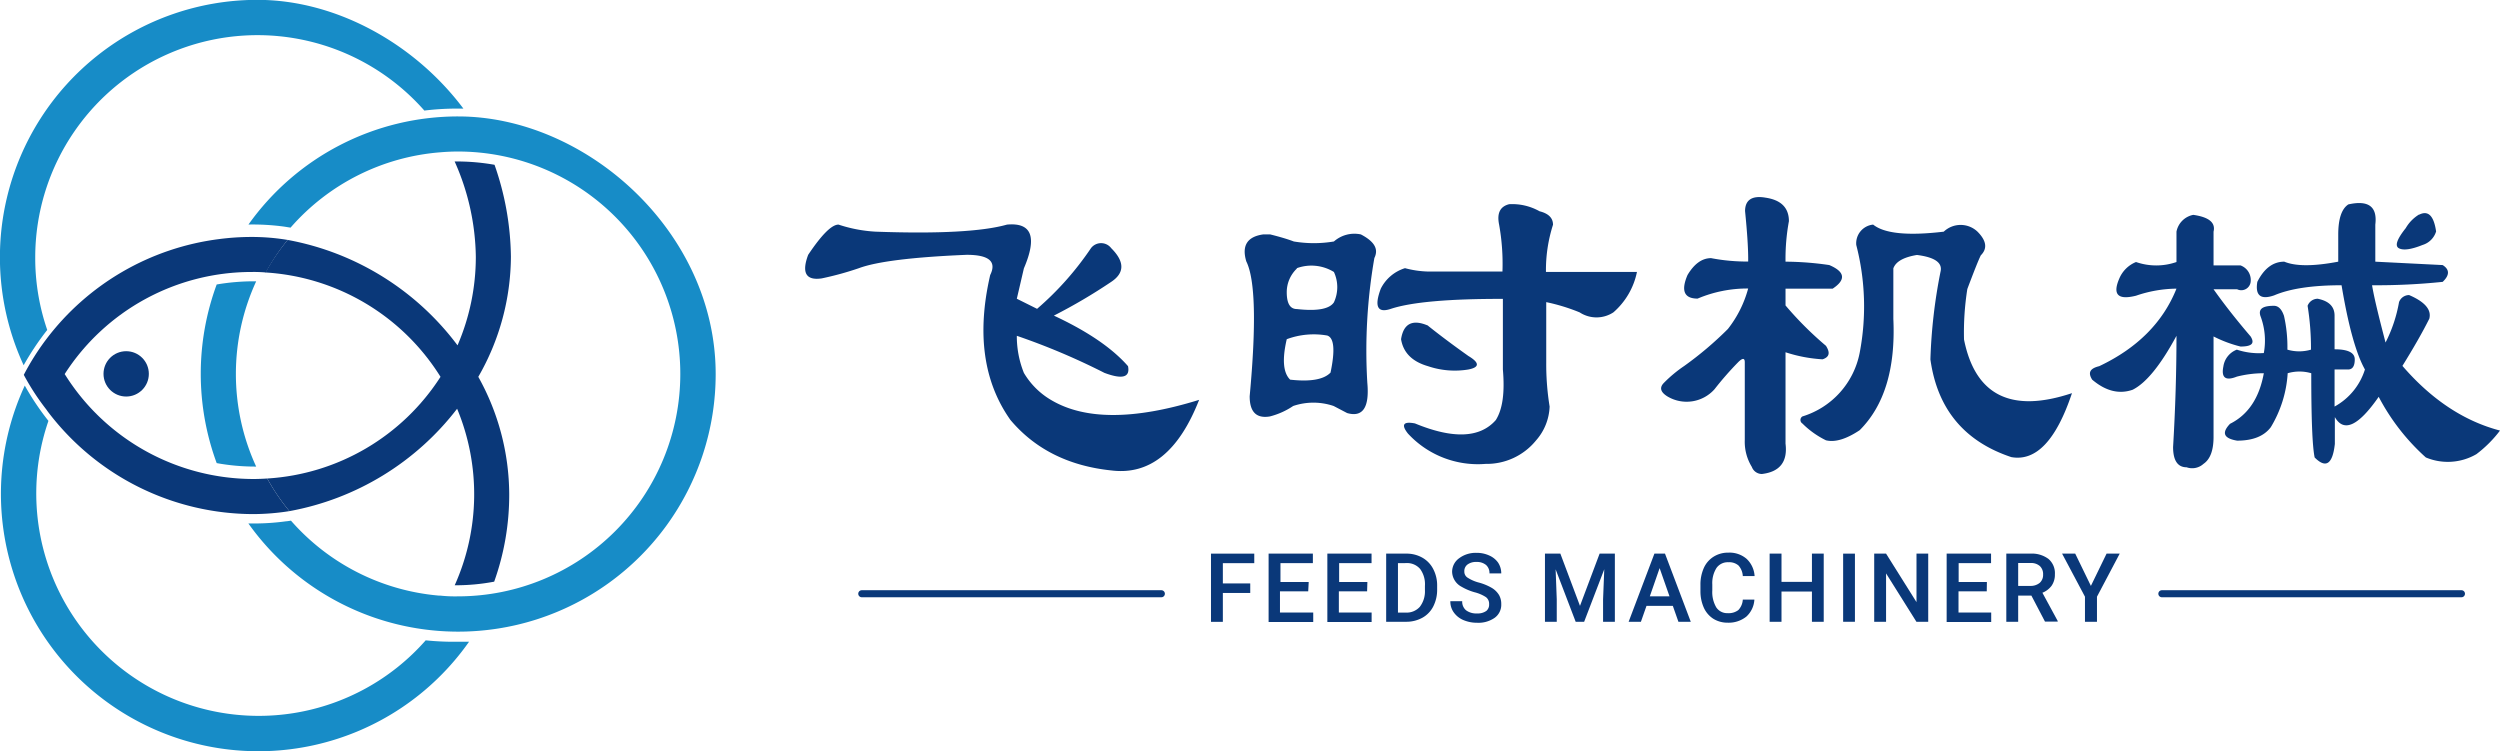
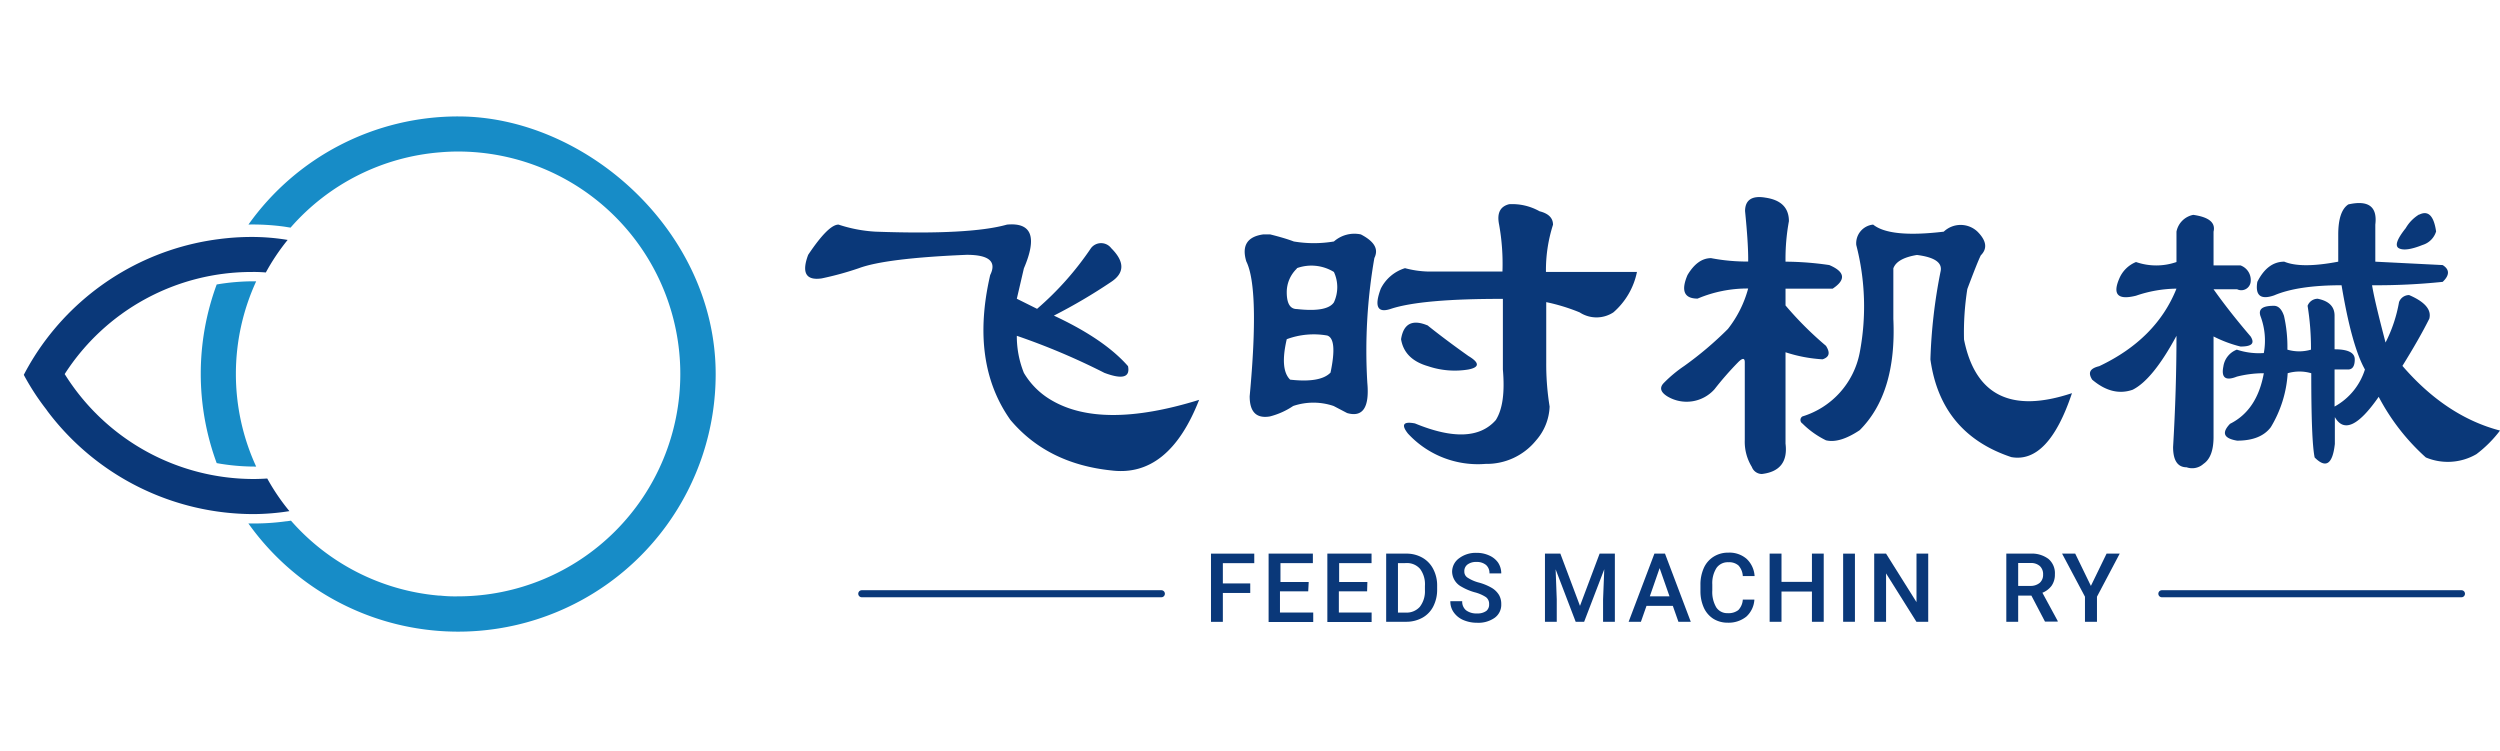
<svg xmlns="http://www.w3.org/2000/svg" id="图层_1" data-name="图层 1" viewBox="0 0 354.07 106.4">
  <title>logo</title>
  <g style="isolation:isolate">
    <path d="M118.77,31.83a20.17,20.17,0,0,0,5.25,1q13.37.48,18.61-1,5.25-.48,2.39,6.2l-1,4.3,2.87,1.43a43.21,43.21,0,0,0,7.63-8.59,1.8,1.8,0,0,1,2.87,0q2.87,2.86,0,4.77a77.66,77.66,0,0,1-8.12,4.78c4.78,2.23,8.27,4.61,10.5,7.16q.48,2.38-3.34.95a96,96,0,0,0-12.41-5.25,13.94,13.94,0,0,0,1,5.25,10.84,10.84,0,0,0,3.82,3.82q7.16,4.29,21,0-4.31,11-12.41,10-9.08-.94-14.32-7.16-5.73-8.1-2.86-20.52,1.42-2.87-3.35-2.86c-7.63.32-12.73.95-15.27,1.9a44,44,0,0,1-5.25,1.44c-2.23.32-2.86-.8-1.91-3.34Q117.34,31.82,118.77,31.83Z" transform="translate(-0.01 -0.02)" style="fill:#0a3879" />
    <path d="M188.93,34.22a4.38,4.38,0,0,1,3.82-1c1.91,1,2.54,2.07,1.91,3.34a76.39,76.39,0,0,0-1,17.66c.32,3.5-.63,4.94-2.86,4.3l-1.91-1a8.92,8.92,0,0,0-5.73,0A10.55,10.55,0,0,1,179.86,59q-2.87.48-2.86-2.87,1.42-15.27-.48-19.09-1-3.34,2.39-3.82h1c1.27.32,2.39.64,3.34,1A17.1,17.1,0,0,0,188.93,34.22Zm-6.68,13.84q-1,4.29.48,5.73,4.29.48,5.72-1,1-4.77-.47-5.25A11,11,0,0,0,182.25,48.06Zm1.43-10a4.61,4.61,0,0,0-1.43,3.35c0,1.59.48,2.38,1.43,2.38q4.29.48,5.25-.95a5.11,5.11,0,0,0,0-4.3A6.08,6.08,0,0,0,183.68,38ZM197,43.76c-1.9.64-2.38-.32-1.43-2.86A5.71,5.71,0,0,1,199,38a14,14,0,0,0,3.34.48H212.8a31.42,31.42,0,0,0-.48-6.68c-.32-1.59.15-2.54,1.43-2.86a7.9,7.9,0,0,1,4.3,1c1.27.32,1.91.95,1.91,1.91a21.06,21.06,0,0,0-1,6.68h12.89a10.29,10.29,0,0,1-3.34,5.73,4.36,4.36,0,0,1-4.78,0A27,27,0,0,0,219,42.81V51.4a37.43,37.43,0,0,0,.48,6.2,7.66,7.66,0,0,1-1.91,4.78,9,9,0,0,1-7.16,3.34,13.48,13.48,0,0,1-11-4.3c-1-1.27-.64-1.75,1-1.43q8.1,3.34,11.45-.48c1-1.59,1.27-4,1-7.16v-10Q201.34,42.33,197,43.76Zm5.25,2.39c1.59,1.27,3.5,2.71,5.73,4.29q2.39,1.44,0,1.91a11.81,11.81,0,0,1-5.73-.47c-2.22-.64-3.5-1.91-3.81-3.82C198.79,45.83,200.07,45.19,202.29,46.15Z" transform="translate(-0.01 -0.02)" style="fill:#0a3879" />
    <path d="M247.16,29.92c0-1.59,1-2.23,2.87-1.91,2.22.32,3.34,1.43,3.34,3.34a29.48,29.48,0,0,0-.48,5.73,43.77,43.77,0,0,1,6.2.48c2.23.95,2.39,2.07.48,3.34h-6.68v2.38A48.37,48.37,0,0,0,258.62,49c.63,1,.47,1.59-.48,1.91a20.68,20.68,0,0,1-5.25-1V62.85c.32,2.55-.8,4-3.34,4.3a1.52,1.52,0,0,1-1.43-1,6.78,6.78,0,0,1-1-3.82v-11c0-.63-.32-.63-.95,0a45.25,45.25,0,0,0-3.34,3.82,5.29,5.29,0,0,1-6.69,1c-1-.63-1.11-1.27-.47-1.91a18.78,18.78,0,0,1,2.86-2.38,49,49,0,0,0,6.2-5.25,16,16,0,0,0,2.87-5.73,18.06,18.06,0,0,0-7.16,1.43q-2.86,0-1.43-3.34c.95-1.59,2.06-2.39,3.34-2.39a26.66,26.66,0,0,0,5.25.48Q247.64,34.7,247.16,29.92Zm18.14,1.91q2.38,1.91,10,1a3.47,3.47,0,0,1,4.78,0c1.27,1.28,1.43,2.39.47,3.35-.32.63-.95,2.22-1.91,4.77a39.53,39.53,0,0,0-.47,7.16Q280.56,60,293.46,55.7q-3.34,10-8.59,9.06-10-3.33-11.46-13.84a74.82,74.82,0,0,1,1.43-12.41q.48-1.9-3.34-2.38c-1.91.32-3,.95-3.34,1.9v7.16q.48,10.52-4.77,15.76-2.86,1.9-4.77,1.43A12.51,12.51,0,0,1,255.28,60a.59.59,0,0,1,0-1A11.77,11.77,0,0,0,263.39,50a34.8,34.8,0,0,0-.48-15.28A2.66,2.66,0,0,1,265.3,31.83Z" transform="translate(-0.01 -0.02)" style="fill:#0a3879" />
    <path d="M308.26,40.9a18.21,18.21,0,0,0-5.73,1c-2.55.64-3.34-.15-2.39-2.38a4.34,4.34,0,0,1,2.39-2.39,8.73,8.73,0,0,0,5.73,0v-4.3a3,3,0,0,1,2.38-2.38c2.23.32,3.18,1.11,2.87,2.38v4.78h3.82a2.2,2.2,0,0,1,1.43,2.38,1.34,1.34,0,0,1-1.91,1h-3.34c1.58,2.23,3.34,4.45,5.25,6.68.63,1,.15,1.43-1.43,1.43a17.79,17.79,0,0,1-3.82-1.43V61.9c0,1.91-.48,3.18-1.43,3.82a2.38,2.38,0,0,1-2.39.48c-1.28,0-1.91-1-1.91-2.87q.48-8.11.48-15.75-3.35,6.21-6.21,7.64-2.87,1-5.73-1.43c-.63-1-.32-1.59,1-1.91Q305.4,48.05,308.26,40.9Zm23.38-.48c-4.14,0-7.31.48-9.54,1.43q-2.87,1-2.39-1.91,1.44-2.86,3.82-2.86,2.39,1,7.64,0V33.26c0-2.22.47-3.66,1.43-4.29,2.86-.64,4.13.32,3.82,2.86v5.25l9.54.48c1,.63,1,1.43,0,2.38a91.37,91.37,0,0,1-10,.48c.32,1.91,1,4.62,1.91,8.11a20.28,20.28,0,0,0,1.91-5.72,1.52,1.52,0,0,1,1.43-1q3.35,1.44,2.86,3.34c-.95,1.91-2.23,4.14-3.81,6.69Q346.44,59,354.08,61a17,17,0,0,1-3.34,3.34,8.06,8.06,0,0,1-7.16.47,30.58,30.58,0,0,1-6.68-8.59q-4.31,6.21-6.21,2.87v3.81q-.48,4.31-2.86,1.91c-.33-1.58-.48-5.56-.48-11.93a5.9,5.9,0,0,0-3.34,0,16.69,16.69,0,0,1-2.39,7.64c-.95,1.27-2.55,1.91-4.77,1.91-1.91-.32-2.23-1.11-1-2.39q3.83-1.91,4.78-7.16a15.56,15.56,0,0,0-3.82.48c-1.6.64-2.23.16-1.91-1.43a3,3,0,0,1,1.91-2.39,9.86,9.86,0,0,0,3.82.48,9.77,9.77,0,0,0-.48-5.25c-.32-1,.32-1.44,1.91-1.44.63,0,1.11.48,1.43,1.44a19.92,19.92,0,0,1,.48,4.77,5.9,5.9,0,0,0,3.34,0,37.64,37.64,0,0,0-.48-6.21,1.54,1.54,0,0,1,1.43-1c1.59.32,2.39,1.11,2.39,2.39v4.77c1.91,0,2.86.48,2.86,1.43s-.32,1.43-.95,1.43h-1.91V57.6a9.07,9.07,0,0,0,4.3-5.25Q333.07,49,331.64,40.42Zm11-10c1.27-.64,2.07.16,2.39,2.38a2.86,2.86,0,0,1-1.91,1.91c-1.59.64-2.71.8-3.34.48s-.32-1.27.95-2.86A5.46,5.46,0,0,1,342.62,30.4Z" transform="translate(-0.01 -0.02)" style="fill:#0a3879" />
  </g>
  <g style="isolation:isolate">
    <g style="isolation:isolate">
      <path d="M177.08,84H173.2v4.09h-1.68V78.43h6.13v1.35H173.2v2.87h3.88Z" transform="translate(-0.01 -0.02)" style="fill:#0a3879" />
      <path d="M185.29,83.77h-4v3H186v1.34h-6.32V78.43h6.27v1.35h-4.59v2.67h4Z" transform="translate(-0.01 -0.02)" style="fill:#0a3879" />
      <path d="M193.63,83.77h-4v3h4.64v1.34H188V78.43h6.26v1.35h-4.59v2.67h4Z" transform="translate(-0.01 -0.02)" style="fill:#0a3879" />
      <path d="M196.33,88.08V78.43h2.85a4.48,4.48,0,0,1,2.27.57A3.86,3.86,0,0,1,203,80.62a5,5,0,0,1,.55,2.4v.48a5.16,5.16,0,0,1-.55,2.41,3.79,3.79,0,0,1-1.56,1.61,4.7,4.7,0,0,1-2.31.56Zm1.67-8.3v7h1.1a2.5,2.5,0,0,0,2-.82,3.6,3.6,0,0,0,.72-2.37V83a3.65,3.65,0,0,0-.68-2.4,2.43,2.43,0,0,0-2-.83Z" transform="translate(-0.01 -0.02)" style="fill:#0a3879" />
      <path d="M210.91,85.59a1.17,1.17,0,0,0-.45-1,5.37,5.37,0,0,0-1.61-.69,7.9,7.9,0,0,1-1.86-.79A2.47,2.47,0,0,1,205.67,81a2.36,2.36,0,0,1,1-1.92,3.89,3.89,0,0,1,2.47-.76,4.17,4.17,0,0,1,1.8.38,3,3,0,0,1,1.24,1,2.74,2.74,0,0,1,.45,1.53h-1.67a1.52,1.52,0,0,0-.48-1.19,2,2,0,0,0-1.35-.43,2,2,0,0,0-1.28.36,1.17,1.17,0,0,0-.45,1,1,1,0,0,0,.49.88,5.42,5.42,0,0,0,1.62.69,7.63,7.63,0,0,1,1.81.76,3,3,0,0,1,1,1,2.54,2.54,0,0,1,.31,1.29,2.27,2.27,0,0,1-.92,1.92,4,4,0,0,1-2.51.71,4.89,4.89,0,0,1-1.93-.38,3.21,3.21,0,0,1-1.36-1.08,2.61,2.61,0,0,1-.49-1.59h1.68a1.58,1.58,0,0,0,.54,1.28,2.4,2.4,0,0,0,1.56.45,2.08,2.08,0,0,0,1.32-.36A1.15,1.15,0,0,0,210.91,85.59Z" transform="translate(-0.01 -0.02)" style="fill:#0a3879" />
    </g>
    <g style="isolation:isolate">
      <path d="M221,78.43l2.78,7.4,2.78-7.4h2.16v9.65h-1.67V84.9l.17-4.26-2.85,7.44h-1.2l-2.84-7.43.16,4.25v3.18h-1.67V78.43Z" transform="translate(-0.01 -0.02)" style="fill:#0a3879" />
    </g>
    <g style="isolation:isolate">
      <path d="M236.93,85.83H233.2l-.79,2.25h-1.74l3.65-9.65h1.5l3.65,9.65h-1.75Zm-3.26-1.35h2.79l-1.4-4Z" transform="translate(-0.01 -0.02)" style="fill:#0a3879" />
    </g>
    <g style="isolation:isolate">
      <path d="M248.48,84.94a3.52,3.52,0,0,1-1.14,2.41,4,4,0,0,1-2.65.86,3.8,3.8,0,0,1-2-.54,3.64,3.64,0,0,1-1.36-1.56,5.68,5.68,0,0,1-.49-2.34v-.9a5.73,5.73,0,0,1,.48-2.41,3.63,3.63,0,0,1,1.39-1.6,3.83,3.83,0,0,1,2.09-.57,3.7,3.7,0,0,1,2.57.87,3.64,3.64,0,0,1,1.14,2.45h-1.67a2.43,2.43,0,0,0-.61-1.5,2,2,0,0,0-1.43-.46,1.94,1.94,0,0,0-1.68.8,4,4,0,0,0-.6,2.34v.86a4.28,4.28,0,0,0,.56,2.39,1.85,1.85,0,0,0,1.64.82,2.23,2.23,0,0,0,1.49-.44,2.35,2.35,0,0,0,.63-1.48Z" transform="translate(-0.01 -0.02)" style="fill:#0a3879" />
      <path d="M258.3,88.08h-1.67V83.8h-4.31v4.28h-1.68V78.43h1.68v4h4.31v-4h1.67Z" transform="translate(-0.01 -0.02)" style="fill:#0a3879" />
      <path d="M262.72,88.08h-1.67V78.43h1.67Z" transform="translate(-0.01 -0.02)" style="fill:#0a3879" />
      <path d="M273.1,88.08h-1.67l-4.3-6.85v6.85h-1.68V78.43h1.68l4.31,6.87V78.43h1.66Z" transform="translate(-0.01 -0.02)" style="fill:#0a3879" />
-       <path d="M281.39,83.77h-4v3h4.63v1.34h-6.31V78.43H282v1.35h-4.59v2.67h4Z" transform="translate(-0.01 -0.02)" style="fill:#0a3879" />
    </g>
    <g style="isolation:isolate">
      <path d="M287.71,84.37h-1.87v3.71h-1.68V78.43h3.4a3.92,3.92,0,0,1,2.57.75,2.64,2.64,0,0,1,.91,2.17,2.74,2.74,0,0,1-.46,1.62,3,3,0,0,1-1.31,1l2.17,4v.09h-1.8ZM285.84,83h1.72a2,2,0,0,0,1.33-.43,1.5,1.5,0,0,0,.48-1.17,1.56,1.56,0,0,0-.45-1.2,1.83,1.83,0,0,0-1.31-.44h-1.77Z" transform="translate(-0.01 -0.02)" style="fill:#0a3879" />
    </g>
    <g style="isolation:isolate">
      <path d="M296.14,83l2.22-4.57h1.86L297,84.53v3.55H295.3V84.53l-3.24-6.1h1.86Z" transform="translate(-0.01 -0.02)" style="fill:#0a3879" />
    </g>
  </g>
  <line x1="122.05" y1="84.09" x2="164.48" y2="84.09" style="fill:none;stroke:#0a3879;stroke-linecap:round;stroke-miterlimit:10" />
  <line x1="306.18" y1="84.09" x2="348.61" y2="84.09" style="fill:none;stroke:#0a3879;stroke-linecap:round;stroke-miterlimit:10" />
-   <path d="M60.3,90.71A31.5,31.5,0,0,1,6.87,59.63a37.92,37.92,0,0,1-3.35-5A36.46,36.46,0,0,0,66.44,90.91H64.81A39.93,39.93,0,0,1,60.3,90.71Z" transform="translate(-0.01 -0.02)" style="fill:#178cc7" />
-   <path d="M5,36.47A31.48,31.48,0,0,1,60.11,15.68a38.12,38.12,0,0,1,4.53-.28h1C58.66,6.1,47.51,0,36.47,0A36.46,36.46,0,0,0,3.36,51.75a38.86,38.86,0,0,1,3.34-5A31.3,31.3,0,0,1,5,36.47Z" transform="translate(-0.01 -0.02)" style="fill:#178cc7" />
  <path d="M64.9,16.51A36.41,36.41,0,0,0,35.2,31.82a33.36,33.36,0,0,1,5.09.3h0l.87.14h0A31.41,31.41,0,0,1,62.37,21.59h0c.83-.07,1.65-.11,2.49-.11a31.5,31.5,0,0,1,0,63,19.47,19.47,0,0,1-2.54-.11h-.2a31.44,31.44,0,0,1-20.9-10.61l-.62.09h-.08a33.32,33.32,0,0,1-4.46.31h-.87A36.47,36.47,0,0,0,101.37,53C101.37,32.83,83,16.51,64.9,16.51Z" transform="translate(-0.01 -0.02)" style="fill:#178cc7" />
  <path d="M36.27,39.86h-.45a31.33,31.33,0,0,0-5.12.45,36.57,36.57,0,0,0,0,25.3,30.44,30.44,0,0,0,5.39.49h.2a31.38,31.38,0,0,1,0-26.23Z" transform="translate(-0.01 -0.02)" style="fill:#178cc7" />
-   <path d="M72.37,36.36a40.59,40.59,0,0,0-2.32-13,30.57,30.57,0,0,0-5.65-.47,34,34,0,0,1,3,13.5,31.64,31.64,0,0,1-2.59,12.54A38.81,38.81,0,0,0,40.75,34a30,30,0,0,0-3.14,4.61A31.48,31.48,0,0,1,62.4,53.39a31.46,31.46,0,0,1-24.54,14.4A29.59,29.59,0,0,0,41,72.41a38.71,38.71,0,0,0,23.75-14.5,31.53,31.53,0,0,1-.34,25A29,29,0,0,0,70,82.4,36.52,36.52,0,0,0,72.13,70a34.39,34.39,0,0,0-4.38-16.61A34.37,34.37,0,0,0,72.37,36.36Z" transform="translate(-0.01 -0.02)" style="fill:#0a3879" />
  <path d="M35.91,67.86A31.55,31.55,0,0,1,9.37,53.31L9.17,53A31.46,31.46,0,0,1,35.66,38.54a19.48,19.48,0,0,1,2,.07A30.22,30.22,0,0,1,40.75,34a30.94,30.94,0,0,0-5.09-.42,35.57,35.57,0,0,0-4.61.3A36.42,36.42,0,0,0,6.53,48.11a35.6,35.6,0,0,0-3.15,5A34.33,34.33,0,0,0,6.56,58h0l.21.3A36.58,36.58,0,0,0,35.91,72.83,33.29,33.29,0,0,0,41,72.41a30.07,30.07,0,0,1-3.14-4.62C37.21,67.83,36.56,67.86,35.91,67.86Z" transform="translate(-0.01 -0.02)" style="fill:#0a3879" />
-   <circle cx="17.87" cy="52.95" r="3.21" style="fill:#0a3879" />
</svg>